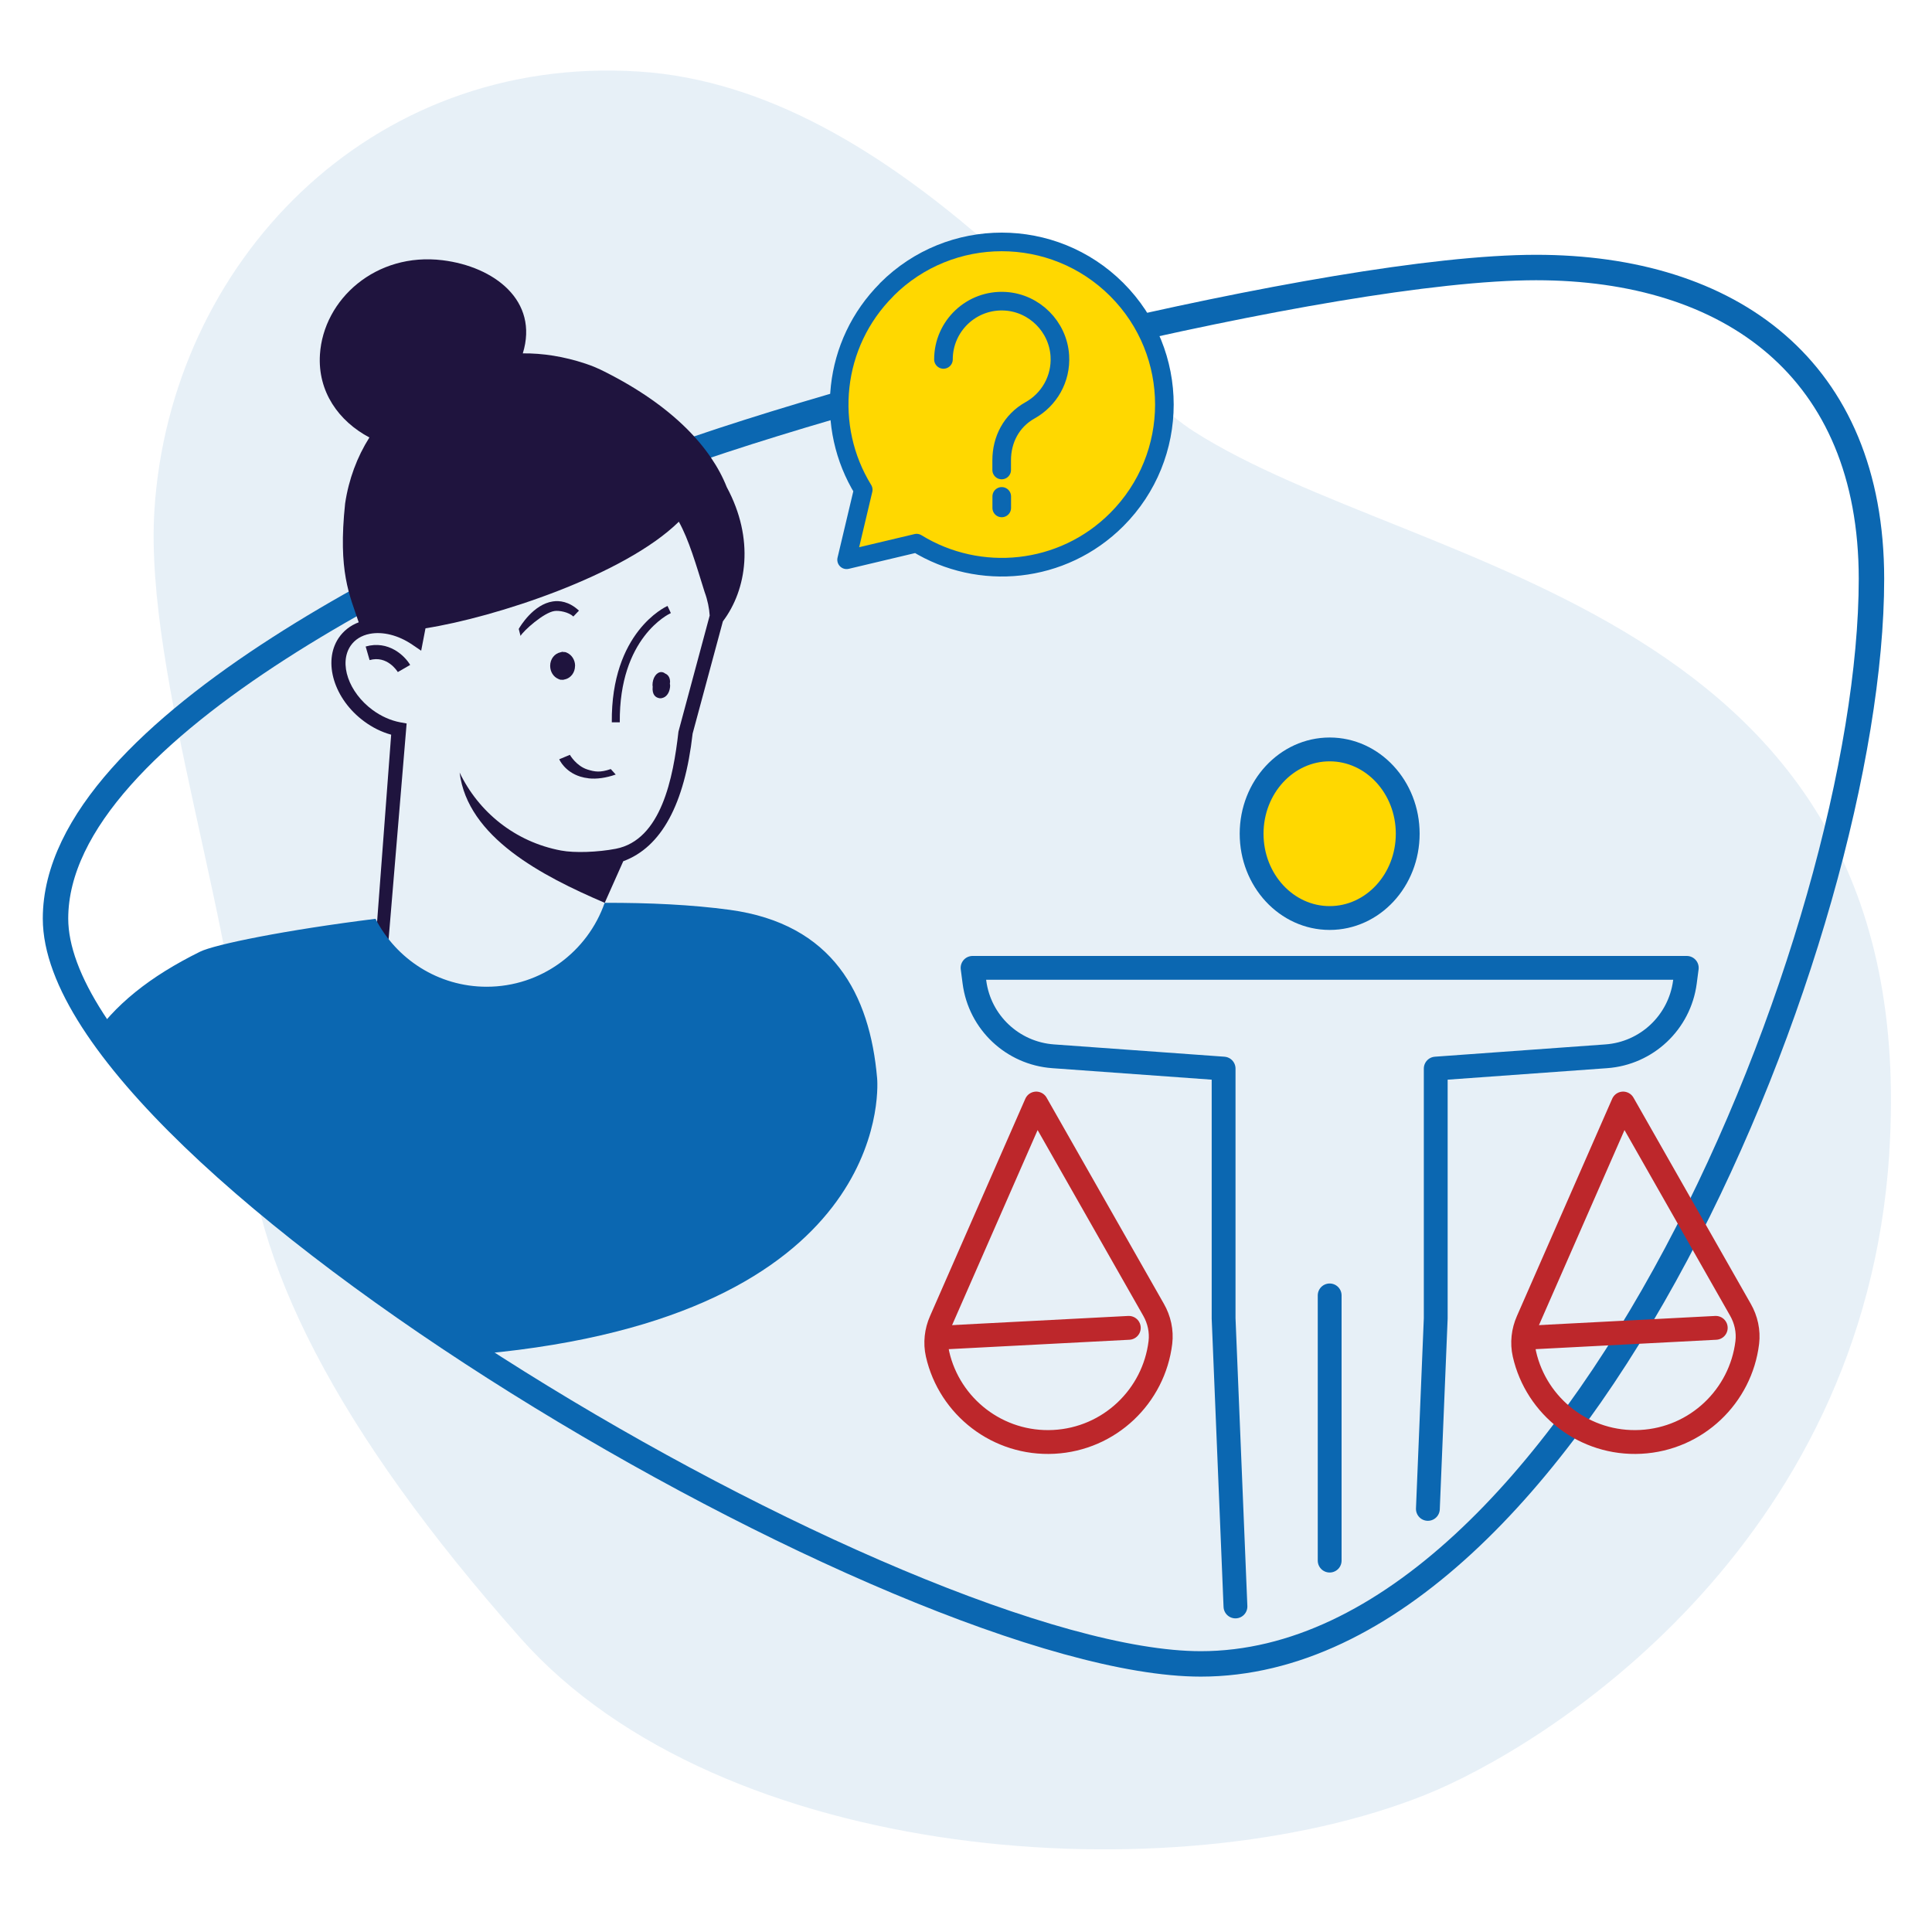
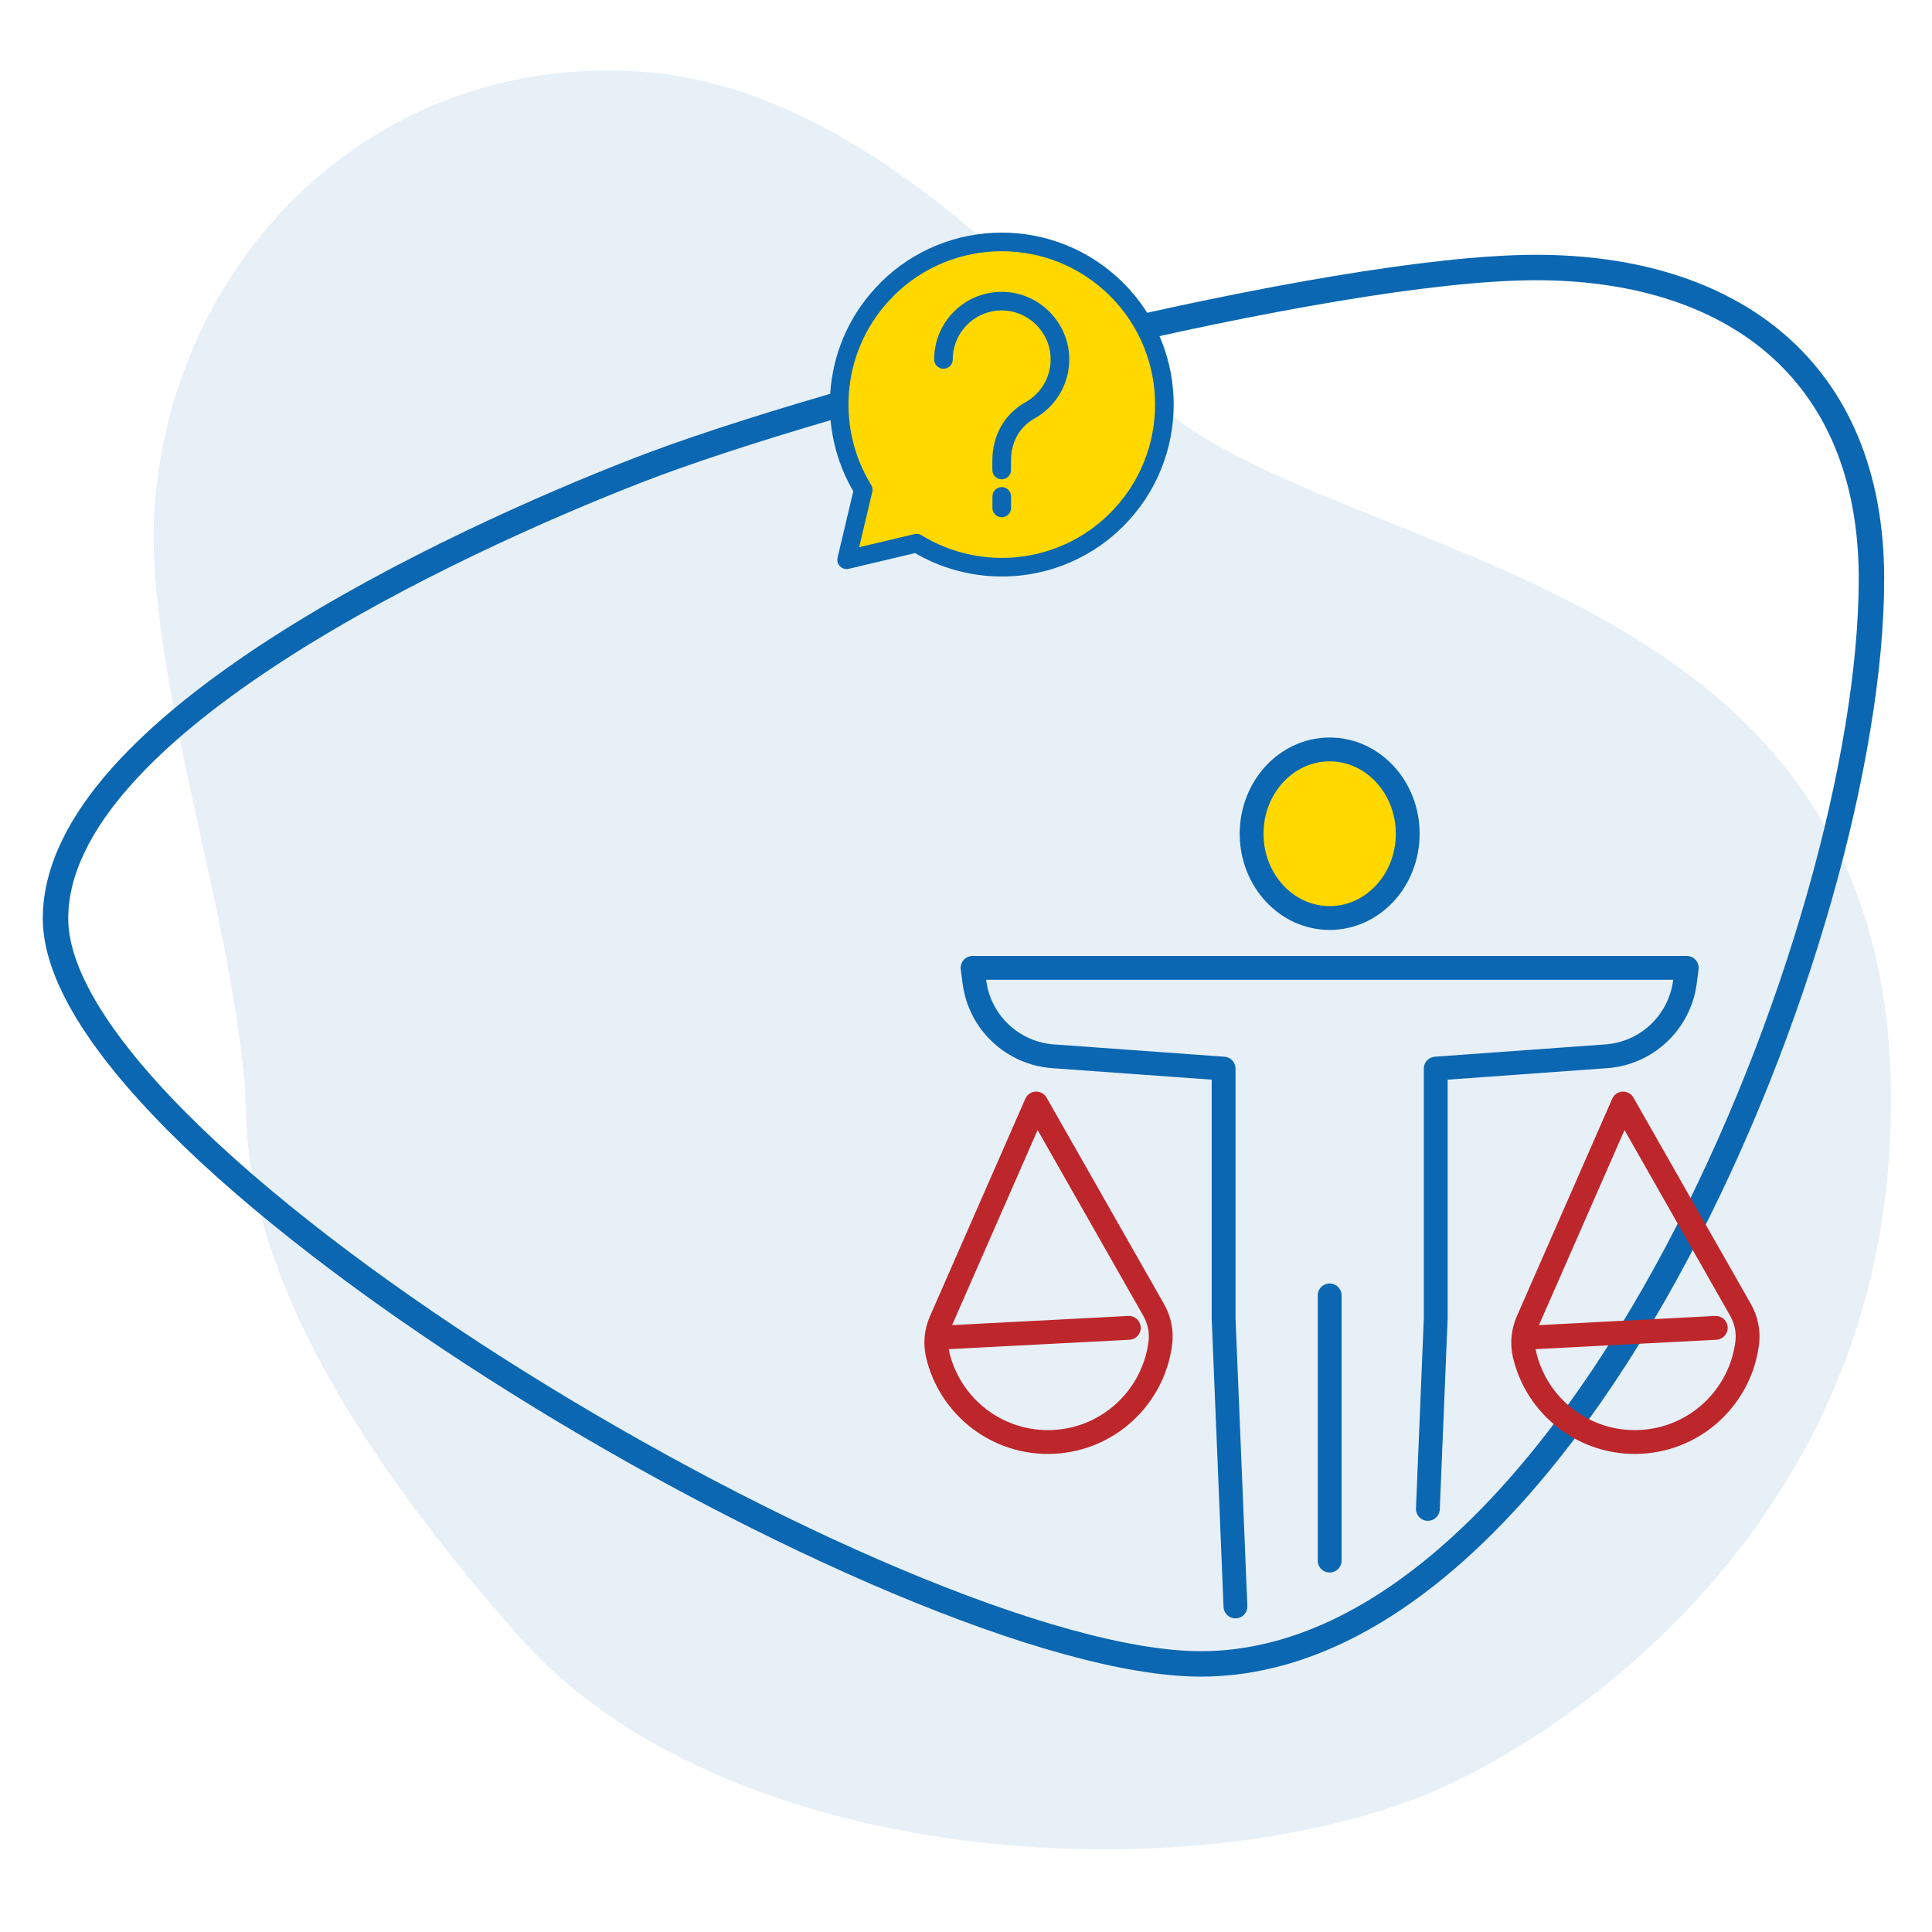
<svg xmlns="http://www.w3.org/2000/svg" id="m4ud38d116876433" viewBox="0 0 300 300">
  <g id="m4ud38d116876433_translate">
    <g transform="matrix(1,0,0,1,0,0)">
      <g id="m4ud38d116876433" opacity="1" style="mix-blend-mode:normal">
        <g>
          <defs>
            <clipPath id="m4ud38d116876433_clipPath" x="-50%" y="-50%" width="200%" height="200%">
              <path id="m4ud38d116876433_fill_path" d="M0.01,0h299.98c0.006,0 0.01,0.004 0.01,0.01v299.98c0,0.006 -0.004,0.01 -0.01,0.01h-299.98c-0.006,0 -0.01,-0.004 -0.01,-0.01v-299.98c0,-0.006 0.004,-0.01 0.01,-0.01z" fill="white" clip-rule="nonzero" />
            </clipPath>
          </defs>
          <g clip-path="url(#m4ud38d116876433_clipPath)">
            <g id="m4ud38d476857606_translate">
              <g transform="matrix(1,0,0,1,0,0)">
                <g id="m4ud38d476857606" opacity="1" style="mix-blend-mode:normal">
                  <g>
                    <g>
                      <g id="m4ud38d479029206_translate">
                        <g transform="matrix(1,0,0,1,0,0)">
                          <g id="m4ud38d479029206" opacity="1" style="mix-blend-mode:normal">
                            <g>
                              <g>
                                <path id="m4ud38d479029206_fill_path" d="M0,0h300v300h-300z" fill-rule="nonzero" fill="rgb(255, 255, 255)" fill-opacity="1" style="mix-blend-mode:normal" />
                              </g>
                            </g>
                          </g>
                        </g>
                      </g>
                    </g>
                  </g>
                </g>
              </g>
            </g>
            <g id="m4ud38db23610542_translate">
              <g transform="matrix(1,0,0,1,23.855,10.953)">
                <g id="m4ud38db23610542" opacity="1" style="mix-blend-mode:normal">
                  <g>
                    <g>
                      <g id="m4ud38dc75995647_translate">
                        <g transform="matrix(1,0,0,1,0,0)">
                          <g id="m4ud38dc75995647" opacity="0.1" style="mix-blend-mode:normal">
                            <g>
                              <g>
                                <path id="m4ud38dc75995647_fill_path" d="M269.505,168.117c5.46,-85.15 -73.21,-89.83 -108.01,-112.1c-15.03,-9.62 -45.96,-53.29 -86.14,-55.86c-41.96,-2.7 -72.78,29.85 -75.23,68.07c-1.65,25.81 13.61,66.9 14.26,94.21c0.52,22.06 13.91,48.64 42.57,80.96c31.24,35.23 101.55,39.92 140.46,24.37c18.66,-7.46 68.17,-38.4 72.1,-99.64z" fill-rule="nonzero" fill="rgb(11, 103, 177)" fill-opacity="1" style="mix-blend-mode:normal" />
                              </g>
                            </g>
                          </g>
                        </g>
                      </g>
                    </g>
                  </g>
                </g>
              </g>
            </g>
            <g id="m4ud38df24676579_translate">
              <g transform="matrix(1,0,0,1,8.62,41.54)">
                <g id="m4ud38df24676579" opacity="1" style="mix-blend-mode:normal">
                  <g>
                    <g>
                      <g id="m4ud38df94432611_translate">
                        <g transform="matrix(1,0,0,1,0,0)">
                          <g id="m4ud38df94432611" opacity="1" style="mix-blend-mode:normal">
                            <g>
                              <g>
                                <g style="mix-blend-mode:normal">
                                  <g>
                                    <path id="m4ud38df94432611_stroke_path" d="M90.36,31.51c-27.95,10.86 -90.36,39.57 -90.36,69.58c0,37.73 132.14,115.74 177.84,115.74c58.01,0 104.14,-113.57 104.14,-168.48c0,-32.66 -21.95,-48.35 -52.07,-48.35c-32.07,0 -109.46,19.82 -139.56,31.51z" fill="none" stroke="rgb(11, 103, 177)" stroke-width="3.95" stroke-linecap="round" stroke-linejoin="round" stroke-dasharray="0 0" stroke-opacity="1" />
                                    <defs>
                                      <mask id="m4ud38df94432611_gradient_mask" />
                                    </defs>
                                    <rect x="-289.88" y="-224.73" width="869.64" height="674.19" fill="url(#m4ud38df94432611ps0)" mask="url(#m4ud38df94432611_gradient_mask)" />
                                  </g>
                                </g>
                              </g>
                            </g>
                          </g>
                        </g>
                      </g>
                    </g>
                  </g>
                </g>
              </g>
            </g>
            <g id="m4ud38dh08285399_translate">
              <g transform="matrix(1,0,0,1,8.63,21.03)">
                <g id="m4ud38dh08285399" opacity="1" style="mix-blend-mode:normal">
                  <g>
                    <g>
                      <g id="m4ud38dh76502318_translate">
                        <g transform="matrix(1,0,0,1,0,0)">
                          <g id="m4ud38dh76502318" opacity="1" style="mix-blend-mode:normal">
                            <g>
                              <g>
                                <defs>
                                  <mask id="m4ud38dh88090954_mask" style="mask-type:alpha" x="-50%" y="-50%" width="200%" height="200%">
                                    <g id="m4ud38dh88090954_translate">
                                      <g transform="matrix(1,0,0,1,0,0)">
                                        <g id="m4ud38dh88090954" opacity="1" style="mix-blend-mode:normal">
                                          <g>
                                            <g>
                                              <g id="m4ud38di31291351_translate">
                                                <g transform="matrix(1,0,0,1,0,0)">
                                                  <g id="m4ud38di31291351" opacity="1" style="mix-blend-mode:normal">
                                                    <g>
                                                      <g>
-                                                         <path id="m4ud38di31291351_fill_path" d="M23.83,2.75c0,0 -23.83,88.83 -23.83,118.84c0,37.73 132.14,115.74 177.84,115.74c58.01,0 104.14,-113.57 104.14,-168.48c0,-32.66 -2.44,-68.85 -2.44,-68.85l-255.71,2.74z" fill-rule="nonzero" fill="rgb(0, 0, 0)" fill-opacity="1" style="mix-blend-mode:normal" />
-                                                       </g>
+                                                         </g>
                                                    </g>
                                                  </g>
                                                </g>
                                              </g>
                                            </g>
                                          </g>
                                        </g>
                                      </g>
                                    </g>
                                  </mask>
                                </defs>
                                <g mask="url(#m4ud38dh88090954_mask)">
                                  <g id="m4ud38dl06519028_translate">
                                    <g transform="matrix(1,0,0,1,-0.03,19.234)">
                                      <g id="m4ud38dl06519028" opacity="1" style="mix-blend-mode:normal">
                                        <g>
                                          <g>
                                            <g id="m4ud38dl65946536_translate">
                                              <g transform="matrix(1,0,0,1,0,0)">
                                                <g id="m4ud38dl65946536" opacity="1" style="mix-blend-mode:normal">
                                                  <g>
                                                    <g>
                                                      <g id="m4ud38dm93247969_translate">
                                                        <g transform="matrix(1,0,0,1,41.052,0)">
                                                          <g id="m4ud38dm93247969" opacity="1" style="mix-blend-mode:normal">
                                                            <g>
                                                              <g>
                                                                <g id="m4ud38dm26231824_translate">
                                                                  <g transform="matrix(1,0,0,1,37.188,76.946)">
                                                                    <g id="m4ud38dm26231824" opacity="1" style="mix-blend-mode:normal">
                                                                      <g>
                                                                        <g>
                                                                          <path id="m4ud38dm26231824_fill_path" d="M4.54,3.65c1.28,0.14 2.7,-0.06 4.23,-0.59l-0.77,-0.85c-1.65,0.57 -2.47,0.43 -3.62,0.07c-1.74,-0.55 -2.72,-2.26 -2.73,-2.28l-1.65,0.69c0.03,0.08 0.86,1.94 3.27,2.69c0.41,0.13 0.83,0.21 1.27,0.26z" fill-rule="nonzero" fill="rgb(31, 20, 62)" fill-opacity="1" style="mix-blend-mode:normal" />
                                                                        </g>
                                                                      </g>
                                                                    </g>
                                                                  </g>
                                                                </g>
                                                                <g id="m4ud38dq96921365_translate">
                                                                  <g transform="matrix(1,0,0,1,7.128,59.888)">
                                                                    <g id="m4ud38dq96921365" opacity="1" style="mix-blend-mode:normal">
                                                                      <g>
                                                                        <g>
                                                                          <path id="m4ud38dq96921365_fill_path" d="M4.99,4.208l1.92,-1.11c-0.84,-1.43 -3.37,-3.87 -6.91,-2.86l0.61,2.11c2.76,-0.78 4.31,1.75 4.38,1.85z" fill-rule="nonzero" fill="rgb(31, 20, 62)" fill-opacity="1" style="mix-blend-mode:normal" />
                                                                        </g>
                                                                      </g>
                                                                    </g>
                                                                  </g>
                                                                </g>
                                                                <g id="m4ud38dt62833490_translate">
                                                                  <g transform="matrix(1,0,0,1,30.898,53.078)">
                                                                    <g id="m4ud38dt62833490" opacity="1" style="mix-blend-mode:normal">
                                                                      <g>
                                                                        <g>
                                                                          <path id="m4ud38dt62833490_fill_path" d="M0.28,5.398c0.46,-0.8 3.59,-3.62 5.26,-3.86c0.74,-0.11 2.21,0.16 2.94,0.85l0.87,-0.91c-1.55,-1.45 -3.06,-1.58 -4.05,-1.43c-3.03,0.45 -5.08,3.88 -5.3,4.27l0.28,1.09z" fill-rule="nonzero" fill="rgb(31, 20, 62)" fill-opacity="1" style="mix-blend-mode:normal" />
                                                                        </g>
                                                                      </g>
                                                                    </g>
                                                                  </g>
                                                                </g>
                                                                <g id="m4ud38dv04467664_translate">
                                                                  <g transform="matrix(1,0,0,1,0,0)">
                                                                    <g id="m4ud38dv04467664" opacity="1" style="mix-blend-mode:normal">
                                                                      <g>
                                                                        <g>
                                                                          <path id="m4ud38dv04467664_fill_path" d="M62.598,56.216l-4.7,17.43c-1.24,10.98 -4.86,17.64 -10.77,19.82c-1.42,3.18 -2.13,4.79 -2.88,6.46c-9.78,-4.19 -21.29,-10.18 -22.53,-20.23c2.92,6.1 8.59,10.77 15.75,12.11c2.11,0.4 5.73,0.26 8.49,-0.27c7.07,-1.36 8.93,-11.03 9.74,-18.19l4.85,-18.03c-0.07,-1.1 -0.31,-2.36 -0.79,-3.66c-1.37,-4.38 -2.43,-8.07 -4,-10.91c-8.47,8.32 -28.63,14.88 -39.34,16.55l-0.67,3.48l-1.4,-0.95c-2.14,-1.45 -4.54,-2.06 -6.58,-1.67c-1.3,0.25 -2.33,0.9 -2.99,1.87c-1.84,2.74 -0.3,7.21 3.43,9.96c1.32,0.97 2.8,1.63 4.28,1.91l1,0.18l-2.82,33.77l-2.04,0.68l2.46,-32.71c-1.47,-0.4 -2.91,-1.11 -4.2,-2.07c-4.67,-3.44 -6.44,-9.24 -3.96,-12.94c0.76,-1.12 1.82,-1.95 3.12,-2.44c-1.4,-4.21 -3.24,-7.83 -2.11,-18.45c0.56,-3.76 1.86,-7.23 3.77,-10.25c-4.77,-2.53 -8.05,-7.11 -7.68,-12.89c0.55,-8.57 8.69,-15.91 19.05,-14.63c8.02,0.99 14.97,6.28 12.45,14.46c3.08,-0.03 6.35,0.47 9.75,1.6c1.02,0.34 2.02,0.76 2.97,1.25c10.76,5.41 16.57,11.9 18.95,17.92c4.34,8.05 3.12,15.91 -0.6,20.84z" fill-rule="nonzero" fill="rgb(31, 20, 62)" fill-opacity="1" style="mix-blend-mode:normal" />
                                                                        </g>
                                                                      </g>
                                                                    </g>
                                                                  </g>
                                                                </g>
                                                                <g id="m4ud38dy88174575_translate">
                                                                  <g transform="matrix(1,0,0,1,35.778,60.946)">
                                                                    <g id="m4ud38dy88174575" opacity="1" style="mix-blend-mode:normal">
                                                                      <g>
                                                                        <g>
                                                                          <path id="m4ud38dy88174575_fill_path" d="M3.87,2.19c0,-0.92 -0.51,-1.69 -1.22,-2.02c-0.11,-0.06 -0.23,-0.11 -0.35,-0.13c-0.07,-0.01 -0.13,0.01 -0.2,0c-0.06,0 -0.11,-0.04 -0.17,-0.04c-0.09,0 -0.16,0.04 -0.25,0.06c-0.03,0 -0.06,0.01 -0.09,0.02c-0.9,0.19 -1.59,1.03 -1.59,2.1c0,0.93 0.52,1.71 1.24,2.02c0.11,0.06 0.22,0.1 0.34,0.13c0.04,0 0.07,0.01 0.11,0.02c0.04,0 0.09,-0.02 0.13,-0.02c0.04,0 0.07,0.03 0.11,0.03c0.13,0 0.24,-0.06 0.36,-0.08c0.01,0 0.02,0 0.03,0c0.87,-0.21 1.54,-1.04 1.54,-2.09z" fill-rule="nonzero" fill="rgb(31, 20, 62)" fill-opacity="1" style="mix-blend-mode:normal" />
                                                                        </g>
                                                                      </g>
                                                                    </g>
                                                                  </g>
                                                                </g>
                                                                <g id="m4ud38e051708705_translate">
                                                                  <g transform="matrix(1,0,0,1,51.668,64.096)">
                                                                    <g id="m4ud38e051708705" opacity="1" style="mix-blend-mode:normal">
                                                                      <g>
                                                                        <g>
                                                                          <path id="m4ud38e051708705_fill_path" d="M2.73,2.03c0,-0.08 -0.02,-0.15 -0.03,-0.23c0,-0.11 0.03,-0.24 0.03,-0.33c-0.03,-0.8 -0.46,-1.12 -0.76,-1.24c-0.18,-0.14 -0.38,-0.23 -0.6,-0.23c-0.76,0 -1.37,0.91 -1.37,2.03c0,0.07 0.02,0.14 0.03,0.21c-0.14,1.36 0.53,1.71 0.97,1.8c0.03,0 0.07,0.01 0.1,0.02c0.08,0 0.16,0 0.24,0c0,0 0.02,0 0.03,0c0.03,0 0.05,-0.02 0.07,-0.02c0.08,-0.01 0.16,-0.04 0.25,-0.07c0.6,-0.22 1.05,-0.98 1.05,-1.93z" fill-rule="nonzero" fill="rgb(31, 20, 62)" fill-opacity="1" style="mix-blend-mode:normal" />
                                                                        </g>
                                                                      </g>
                                                                    </g>
                                                                  </g>
                                                                </g>
                                                                <g id="m4ud38e205549076_translate">
                                                                  <g transform="matrix(1,0,0,1,45.347,53.826)">
                                                                    <g id="m4ud38e205549076" opacity="1" style="mix-blend-mode:normal">
                                                                      <g>
                                                                        <g>
-                                                                           <path id="m4ud38e205549076_fill_path" d="M0.001,18.08c-0.13,-13.98 8.29,-17.92 8.65,-18.08l0.52,1.11c-0.33,0.15 -8.05,3.82 -7.93,16.96h-1.24z" fill-rule="nonzero" fill="rgb(31, 20, 62)" fill-opacity="1" style="mix-blend-mode:normal" />
-                                                                         </g>
+                                                                           </g>
                                                                      </g>
                                                                    </g>
                                                                  </g>
                                                                </g>
                                                              </g>
                                                            </g>
                                                          </g>
                                                        </g>
                                                      </g>
                                                      <g id="m4ud38e441809226_translate">
                                                        <g transform="matrix(1,0,0,1,0,99.925)">
                                                          <g id="m4ud38e441809226" opacity="1" style="mix-blend-mode:normal">
                                                            <g>
                                                              <g>
                                                                <path id="m4ud38e441809226_fill_path" d="M22.46,7.591c2.29,-1.13 13.24,-3.36 27.25,-5.11c3.22,6.26 9.74,10.55 17.26,10.55c8.48,0 15.68,-5.45 18.32,-13.03c6.9,-0.02 13.54,0.29 19.43,1.09c16.01,2.18 21.75,13.1 22.88,26.15c0,0 3.4,34.59 -55.65,42.17c-59.04,7.57 -71.95,-26.84 -71.95,-26.84c0,-17.25 6.95,-27.31 22.46,-34.98z" fill-rule="nonzero" fill="rgb(11, 103, 177)" fill-opacity="1" style="mix-blend-mode:normal" />
                                                              </g>
                                                            </g>
                                                          </g>
                                                        </g>
                                                      </g>
                                                    </g>
                                                  </g>
                                                </g>
                                              </g>
                                            </g>
                                          </g>
                                        </g>
                                      </g>
                                    </g>
                                  </g>
                                </g>
                              </g>
                            </g>
                          </g>
                        </g>
                      </g>
                    </g>
                  </g>
                </g>
              </g>
            </g>
            <g id="m4ud38e857960274_translate">
              <g transform="matrix(1,0,0,1,151.02,116.37)">
                <g id="m4ud38e857960274" opacity="1" style="mix-blend-mode:normal">
                  <g>
                    <g>
                      <g id="m4ud38e816576711_translate">
                        <g transform="matrix(1,0,0,1,0,0)">
                          <g id="m4ud38e816576711" opacity="1" style="mix-blend-mode:normal">
                            <g>
                              <g>
                                <g id="m4ud38e824921349_translate">
                                  <g transform="matrix(1,0,0,1,43.33,0)">
                                    <g id="m4ud38e824921349" opacity="1" style="mix-blend-mode:normal">
                                      <g>
                                        <g>
                                          <path id="m4ud38e824921349_fill_path" d="M0,13.09c0,7.23 5.42,13.09 12.12,13.09c6.7,0 12.12,-5.86 12.12,-13.09c0,-7.23 -5.43,-13.09 -12.12,-13.09c-6.69,0 -12.12,5.86 -12.12,13.09z" fill-rule="nonzero" fill="rgb(255, 216, 0)" fill-opacity="1" style="mix-blend-mode:normal" />
                                          <g style="mix-blend-mode:normal">
                                            <g>
                                              <path id="m4ud38e824921349_stroke_path" d="M0,13.09c0,7.23 5.42,13.09 12.12,13.09c6.7,0 12.12,-5.86 12.12,-13.09c0,-7.23 -5.43,-13.09 -12.12,-13.09c-6.69,0 -12.12,5.86 -12.12,13.09z" fill="none" stroke="rgb(11, 103, 177)" stroke-width="3.7" stroke-linecap="round" stroke-linejoin="round" stroke-dasharray="0 0" stroke-opacity="1" />
                                              <defs>
                                                <mask id="m4ud38e824921349_gradient_mask" />
                                              </defs>
                                              <rect x="-31.64" y="-33.58" width="94.92" height="100.74" fill="url(#m4ud38e824921349ps0)" mask="url(#m4ud38e824921349_gradient_mask)" />
                                            </g>
                                          </g>
                                        </g>
                                      </g>
                                    </g>
                                  </g>
                                </g>
                                <g id="m4ud38ea18230491_translate">
                                  <g transform="matrix(1,0,0,1,0,33.92)">
                                    <g id="m4ud38ea18230491" opacity="1" style="mix-blend-mode:normal">
                                      <g>
                                        <g>
                                          <g style="mix-blend-mode:normal">
                                            <g>
                                              <path id="m4ud38ea18230491_stroke_path" d="M70.7,84.01l1.22,-29.58v-38.79l26.48,-1.91c6.28,-0.45 11.38,-5.26 12.21,-11.51l0.29,-2.22h-110.9l0.29,2.22c0.82,6.25 5.92,11.05 12.21,11.51l26.48,1.91v38.79l1.84,44.73" fill="none" stroke="rgb(11, 103, 177)" stroke-width="3.7" stroke-linecap="round" stroke-linejoin="round" stroke-dasharray="0 0" stroke-opacity="1" />
                                              <defs>
                                                <mask id="m4ud38ea18230491_gradient_mask">
                                                  <path d="M-1.85,0c0,-1.022 0.828,-1.85 1.85,-1.85c1.022,0 1.85,0.828 1.85,1.85c0,1.022 -0.828,1.85 -1.85,1.85c-1.022,0 -1.85,-0.828 -1.85,-1.85z" transform="matrix(-0.041,0.999,-0.999,-0.041,70.7,84.01)" fill="rgb(255, 255, 255)" />
                                                  <path d="M-1.85,0c0,-1.022 0.828,-1.85 1.85,-1.85c1.022,0 1.85,0.828 1.85,1.85c0,1.022 -0.828,1.85 -1.85,1.85c-1.022,0 -1.85,-0.828 -1.85,-1.85z" transform="matrix(0.041,0.999,-0.999,0.041,40.82,99.16)" fill="rgb(255, 255, 255)" />
                                                </mask>
                                              </defs>
                                              <rect x="-118.3" y="-106.56" width="354.9" height="319.68" fill="url(#m4ud38ea18230491ps0)" mask="url(#m4ud38ea18230491_gradient_mask)" />
                                            </g>
                                          </g>
                                        </g>
                                      </g>
                                    </g>
                                  </g>
                                </g>
                                <g id="m4ud38eb31067788_translate">
                                  <g transform="matrix(1,0,0,1,55.45,84.78)">
                                    <g id="m4ud38eb31067788" opacity="1" style="mix-blend-mode:normal">
                                      <g>
                                        <g>
                                          <g style="mix-blend-mode:normal">
                                            <g>
                                              <path id="m4ud38eb31067788_stroke_path" d="M0,0v41.18" fill="none" stroke="rgb(11, 103, 177)" stroke-width="3.7" stroke-linecap="round" stroke-linejoin="round" stroke-dasharray="0 0" stroke-opacity="1" />
                                              <defs>
                                                <mask id="m4ud38eb31067788_gradient_mask">
                                                  <path d="M-1.85,0c0,-1.022 0.828,-1.85 1.85,-1.85c1.022,0 1.85,0.828 1.85,1.85c0,1.022 -0.828,1.85 -1.85,1.85c-1.022,0 -1.85,-0.828 -1.85,-1.85z" transform="matrix(-1.8369701987210297e-16,-1,1,-1.8369701987210297e-16,0,0)" fill="rgb(255, 255, 255)" />
-                                                   <path d="M-1.85,0c0,-1.022 0.828,-1.85 1.85,-1.85c1.022,0 1.85,0.828 1.85,1.85c0,1.022 -0.828,1.85 -1.85,1.85c-1.022,0 -1.85,-0.828 -1.85,-1.85z" transform="matrix(6.123233995736766e-17,1,-1,6.123233995736766e-17,0,41.18)" fill="rgb(255, 255, 255)" />
                                                </mask>
                                              </defs>
                                              <rect x="-7.4" y="-48.58" width="22.2" height="145.74" fill="url(#m4ud38eb31067788ps0)" mask="url(#m4ud38eb31067788_gradient_mask)" />
                                            </g>
                                          </g>
                                        </g>
                                      </g>
                                    </g>
                                  </g>
                                </g>
                              </g>
                            </g>
                          </g>
                        </g>
                      </g>
                    </g>
                  </g>
                </g>
              </g>
            </g>
            <g id="m4ud38ed85430470_translate">
              <g transform="matrix(0.999,-0.052,0.052,0.999,143.49,172.262)">
                <g id="m4ud38ed85430470" opacity="1" style="mix-blend-mode:normal">
                  <g>
                    <g>
                      <g id="m4ud38ee33962292_translate">
                        <g transform="matrix(1,0,0,1,0,0)">
                          <g id="m4ud38ee33962292" opacity="1" style="mix-blend-mode:normal">
                            <g>
                              <g>
                                <g id="m4ud38ee21043325_translate">
                                  <g transform="matrix(1,0,0,1,0,0)">
                                    <g id="m4ud38ee21043325" opacity="1" style="mix-blend-mode:normal">
                                      <g>
                                        <g>
                                          <g style="mix-blend-mode:normal">
                                            <g>
                                              <path id="m4ud38ee21043325_stroke_path" d="M17.434,0l-16.52,32.91c-0.8,1.58 -1.1,3.38 -0.8,5.13c1.43,8.27 8.64,14.55 17.32,14.55c8.68,0 15.88,-6.29 17.32,-14.55c0.3,-1.75 0,-3.55 -0.8,-5.13z" fill="none" stroke="rgb(189, 39, 43)" stroke-width="3.7" stroke-linecap="round" stroke-linejoin="round" stroke-dasharray="0 0" stroke-opacity="1" />
                                              <defs>
                                                <mask id="m4ud38ee21043325_gradient_mask" />
                                              </defs>
                                              <rect x="-42.268" y="-59.99" width="126.805" height="179.97" fill="url(#m4ud38ee21043325ps0)" mask="url(#m4ud38ee21043325_gradient_mask)" />
                                            </g>
                                          </g>
                                        </g>
                                      </g>
                                    </g>
                                  </g>
                                </g>
                                <g id="m4ud38eg78448524_translate">
                                  <g transform="matrix(1,0,0,1,0.944,35.52)">
                                    <g id="m4ud38eg78448524" opacity="1" style="mix-blend-mode:normal">
                                      <g>
                                        <g>
                                          <g style="mix-blend-mode:normal">
                                            <g>
                                              <path id="m4ud38eg78448524_stroke_path" d="M0,0h29.03" fill="none" stroke="rgb(189, 39, 43)" stroke-width="3.7" stroke-linecap="round" stroke-linejoin="round" stroke-dasharray="0 0" stroke-opacity="1" />
                                              <defs>
                                                <mask id="m4ud38eg78448524_gradient_mask">
                                                  <path d="M-1.85,0c0,-1.022 0.828,-1.85 1.85,-1.85c1.022,0 1.85,0.828 1.85,1.85c0,1.022 -0.828,1.85 -1.85,1.85c-1.022,0 -1.85,-0.828 -1.85,-1.85z" transform="matrix(-1,1.2246467991473532e-16,-1.2246467991473532e-16,-1,0,0)" fill="rgb(255, 255, 255)" />
                                                  <path d="M-1.85,0c0,-1.022 0.828,-1.85 1.85,-1.85c1.022,0 1.85,0.828 1.85,1.85c0,1.022 -0.828,1.85 -1.85,1.85c-1.022,0 -1.85,-0.828 -1.85,-1.85z" transform="matrix(1,0,0,1,29.03,0)" fill="rgb(255, 255, 255)" />
                                                </mask>
                                              </defs>
-                                               <rect x="-36.43" y="-7.4" width="109.29" height="22.2" fill="url(#m4ud38eg78448524ps0)" mask="url(#m4ud38eg78448524_gradient_mask)" />
                                            </g>
                                          </g>
                                        </g>
                                      </g>
                                    </g>
                                  </g>
                                </g>
                              </g>
                            </g>
                          </g>
                        </g>
                      </g>
                    </g>
                  </g>
                </g>
              </g>
            </g>
            <g id="m4ud38eh52615116_translate">
              <g transform="matrix(0.999,-0.052,0.052,0.999,234.62,172.262)">
                <g id="m4ud38eh52615116" opacity="1" style="mix-blend-mode:normal">
                  <g>
                    <g>
                      <g id="m4ud38eh39174155_translate">
                        <g transform="matrix(1,0,0,1,0,0)">
                          <g id="m4ud38eh39174155" opacity="1" style="mix-blend-mode:normal">
                            <g>
                              <g>
                                <g id="m4ud38ei94506796_translate">
                                  <g transform="matrix(1,0,0,1,0,0)">
                                    <g id="m4ud38ei94506796" opacity="1" style="mix-blend-mode:normal">
                                      <g>
                                        <g>
                                          <g style="mix-blend-mode:normal">
                                            <g>
                                              <path id="m4ud38ei94506796_stroke_path" d="M17.434,0l-16.52,32.91c-0.8,1.58 -1.1,3.38 -0.8,5.13c1.43,8.27 8.64,14.55 17.32,14.55c8.68,0 15.88,-6.29 17.32,-14.55c0.3,-1.75 -0,-3.55 -0.8,-5.13z" fill="none" stroke="rgb(189, 39, 43)" stroke-width="3.7" stroke-linecap="round" stroke-linejoin="round" stroke-dasharray="0 0" stroke-opacity="1" />
                                              <defs>
                                                <mask id="m4ud38ei94506796_gradient_mask" />
                                              </defs>
                                              <rect x="-42.268" y="-59.99" width="126.805" height="179.97" fill="url(#m4ud38ei94506796ps0)" mask="url(#m4ud38ei94506796_gradient_mask)" />
                                            </g>
                                          </g>
                                        </g>
                                      </g>
                                    </g>
                                  </g>
                                </g>
                                <g id="m4ud38ej49884178_translate">
                                  <g transform="matrix(1,0,0,1,0.954,35.52)">
                                    <g id="m4ud38ej49884178" opacity="1" style="mix-blend-mode:normal">
                                      <g>
                                        <g>
                                          <g style="mix-blend-mode:normal">
                                            <g>
                                              <path id="m4ud38ej49884178_stroke_path" d="M0,0h29.03" fill="none" stroke="rgb(189, 39, 43)" stroke-width="3.7" stroke-linecap="round" stroke-linejoin="round" stroke-dasharray="0 0" stroke-opacity="1" />
                                              <defs>
                                                <mask id="m4ud38ej49884178_gradient_mask">
                                                  <path d="M-1.85,0c0,-1.022 0.828,-1.85 1.85,-1.85c1.022,0 1.85,0.828 1.85,1.85c0,1.022 -0.828,1.85 -1.85,1.85c-1.022,0 -1.85,-0.828 -1.85,-1.85z" transform="matrix(-1,1.2246467991473532e-16,-1.2246467991473532e-16,-1,0,0)" fill="rgb(255, 255, 255)" />
                                                  <path d="M-1.85,0c0,-1.022 0.828,-1.85 1.85,-1.85c1.022,0 1.85,0.828 1.85,1.85c0,1.022 -0.828,1.85 -1.85,1.85c-1.022,0 -1.85,-0.828 -1.85,-1.85z" transform="matrix(1,0,0,1,29.03,0)" fill="rgb(255, 255, 255)" />
                                                </mask>
                                              </defs>
                                              <rect x="-36.43" y="-7.4" width="109.29" height="22.2" fill="url(#m4ud38ej49884178ps0)" mask="url(#m4ud38ej49884178_gradient_mask)" />
                                            </g>
                                          </g>
                                        </g>
                                      </g>
                                    </g>
                                  </g>
                                </g>
                              </g>
                            </g>
                          </g>
                        </g>
                      </g>
                    </g>
                  </g>
                </g>
              </g>
            </g>
            <g id="m4ud38ek93038415_translate">
              <g transform="matrix(1,0,0,1,130.305,37.565)">
                <g id="m4ud38ek93038415" opacity="1" style="mix-blend-mode:normal">
                  <g>
                    <g>
                      <g id="m4ud38ek14802214_translate">
                        <g transform="matrix(1,0,0,1,0,0)">
                          <g id="m4ud38ek14802214" opacity="1" style="mix-blend-mode:normal">
                            <g>
                              <g>
                                <path id="m4ud38ek14802214_fill_path" d="M7.385,7.395c9.86,-9.86 25.85,-9.86 35.72,0c9.86,9.86 9.86,25.85 0,35.72c-8.43,8.44 -21.35,9.65 -31.08,3.66l-10.87,2.58l2.58,-10.87c-5.99,-9.73 -4.78,-22.65 3.66,-31.08z" fill-rule="nonzero" fill="rgb(255, 216, 0)" fill-opacity="1" style="mix-blend-mode:normal" />
                                <g style="mix-blend-mode:normal">
                                  <g>
                                    <path id="m4ud38ek14802214_stroke_path" d="M7.385,7.395c9.86,-9.86 25.85,-9.86 35.72,0c9.86,9.86 9.86,25.85 0,35.72c-8.43,8.44 -21.35,9.65 -31.08,3.66l-10.87,2.58l2.58,-10.87c-5.99,-9.73 -4.78,-22.65 3.66,-31.08z" fill="none" stroke="rgb(11, 103, 177)" stroke-width="2.89" stroke-linecap="round" stroke-linejoin="round" stroke-dasharray="0 0" stroke-opacity="1" />
                                    <defs>
                                      <mask id="m4ud38ek14802214_gradient_mask" />
                                    </defs>
                                    <rect x="-56.28" y="-56.29" width="168.841" height="168.871" fill="url(#m4ud38ek14802214ps0)" mask="url(#m4ud38ek14802214_gradient_mask)" />
                                  </g>
                                </g>
                              </g>
                            </g>
                          </g>
                        </g>
                      </g>
                    </g>
                  </g>
                </g>
              </g>
            </g>
            <g id="m4ud38es83860207_translate">
              <g transform="matrix(1,0,0,1,146.5,46.762)">
                <g id="m4ud38es83860207" opacity="1" style="mix-blend-mode:normal">
                  <defs>
                    <filter id="m4ud38es83860207_layerBlur_0" x="-20%" y="-20%" width="140%" height="140%" filterRes="0.5" filterUnits="objectBoundingBox">
                      <feFlood flood-opacity="0" result="BackgroundImageFix" />
                      <feBlend mode="normal" in="SourceGraphic" in2="BackgroundImageFix" />
                      <feGaussianBlur id="m4ud38es83860207_layerBlur_0_radius" stdDeviation="0" />
                    </filter>
                  </defs>
                  <g filter="url(#m4ud38es83860207_layerBlur_0)">
                    <g>
                      <g>
                        <g id="m4ud38es37740324_translate">
                          <g transform="matrix(1,0,0,1,0,0)">
                            <g id="m4ud38es37740324" opacity="1" style="mix-blend-mode:normal">
                              <g>
                                <g>
                                  <g id="m4ud38es80569743_translate">
                                    <g transform="matrix(1,0,0,1,0,0)">
                                      <g id="m4ud38es80569743" opacity="1" style="mix-blend-mode:normal">
                                        <g>
                                          <g>
                                            <g style="mix-blend-mode:normal">
                                              <g>
                                                <path id="m4ud38es80569743_stroke_path" d="M0,9.048c0,-5.19 4.37,-9.36 9.62,-9.03c4.51,0.28 8.17,3.95 8.45,8.45c0.23,3.64 -1.7,6.85 -4.62,8.48c-2.92,1.63 -4.41,4.58 -4.41,7.76v1.51" fill="none" stroke="rgb(11, 103, 177)" stroke-width="2.89" stroke-linecap="round" stroke-linejoin="round" stroke-dasharray="0 0" stroke-opacity="1" />
                                                <defs>
                                                  <mask id="m4ud38es80569743_gradient_mask">
                                                    <path d="M-1.445,0c0,-0.798 0.647,-1.445 1.445,-1.445c0.798,0 1.445,0.647 1.445,1.445c0,0.798 -0.647,1.445 -1.445,1.445c-0.798,0 -1.445,-0.647 -1.445,-1.445z" transform="matrix(6.123233995736766e-17,1,-1,6.123233995736766e-17,0,9.048)" fill="rgb(255, 255, 255)" />
                                                    <path d="M-1.445,0c0,-0.798 0.647,-1.445 1.445,-1.445c0.798,0 1.445,0.647 1.445,1.445c0,0.798 -0.647,1.445 -1.445,1.445c-0.798,0 -1.445,-0.647 -1.445,-1.445z" transform="matrix(6.123233995736766e-17,1,-1,6.123233995736766e-17,9.04,26.218)" fill="rgb(255, 255, 255)" />
                                                  </mask>
                                                </defs>
                                                <rect x="-23.869" y="-31.998" width="71.606" height="95.995" fill="url(#m4ud38es80569743ps0)" mask="url(#m4ud38es80569743_gradient_mask)" />
                                              </g>
                                            </g>
                                          </g>
                                        </g>
                                      </g>
                                    </g>
                                  </g>
                                  <g id="m4ud38et34326714_translate">
                                    <g transform="matrix(1,0,0,1,9.05,30.318)">
                                      <g id="m4ud38et34326714" opacity="1" style="mix-blend-mode:normal">
                                        <g>
                                          <g>
                                            <g style="mix-blend-mode:normal">
                                              <g>
                                                <path id="m4ud38et34326714_stroke_path" d="M0,0v1.79" fill="none" stroke="rgb(11, 103, 177)" stroke-width="2.89" stroke-linecap="round" stroke-linejoin="round" stroke-dasharray="0 0" stroke-opacity="1" />
                                                <defs>
                                                  <mask id="m4ud38et34326714_gradient_mask">
                                                    <path d="M-1.445,0c0,-0.798 0.647,-1.445 1.445,-1.445c0.798,0 1.445,0.647 1.445,1.445c0,0.798 -0.647,1.445 -1.445,1.445c-0.798,0 -1.445,-0.647 -1.445,-1.445z" transform="matrix(-1.8369701987210297e-16,-1,1,-1.8369701987210297e-16,0,0)" fill="rgb(255, 255, 255)" />
                                                    <path d="M-1.445,0c0,-0.798 0.647,-1.445 1.445,-1.445c0.798,0 1.445,0.647 1.445,1.445c0,0.798 -0.647,1.445 -1.445,1.445c-0.798,0 -1.445,-0.647 -1.445,-1.445z" transform="matrix(6.123233995736766e-17,1,-1,6.123233995736766e-17,0,1.79)" fill="rgb(255, 255, 255)" />
                                                  </mask>
                                                </defs>
                                                <rect x="-5.78" y="-7.57" width="17.34" height="22.71" fill="url(#m4ud38et34326714ps0)" mask="url(#m4ud38et34326714_gradient_mask)" />
                                              </g>
                                            </g>
                                          </g>
                                        </g>
                                      </g>
                                    </g>
                                  </g>
                                </g>
                              </g>
                            </g>
                          </g>
                        </g>
                      </g>
                    </g>
                  </g>
                </g>
              </g>
            </g>
          </g>
        </g>
      </g>
    </g>
  </g>
  <animateTransform href="#m4ud38ed85430470" attributeName="transform" type="rotate" values="0 17.434 0;0 17.434 0;6 17.434 0;0 17.434 0;6 17.434 0;0 17.434 0;0 17.434 0" dur="4s" repeatCount="indefinite" calcMode="spline" keyTimes="0;0;0.25;0.5;0.75;1;1" keySplines="0.42 0 0.15 1;0.42 0 0.58 1;0.42 0 0.58 1;0.42 0 0.58 1;0.42 0 0.58 1;0.5 0.35 0.58 1" additive="sum" fill="freeze" />
  <animateTransform href="#m4ud38eh52615116" attributeName="transform" type="rotate" values="0 17.434 0;0 17.434 0;6 17.434 0;0 17.434 0;6 17.434 0;0 17.434 0;0 17.434 0" dur="4s" repeatCount="indefinite" calcMode="spline" keyTimes="0;0;0.25;0.5;0.75;1;1" keySplines="0.42 0 0.15 1;0.42 0 0.58 1;0.42 0 0.58 1;0.42 0 0.58 1;0.42 0 0.58 1;0.5 0.35 0.58 1" additive="sum" fill="freeze" />
  <animateTransform href="#m4ud38ek93038415" attributeName="transform" type="translate" values="25.25 25.255;25.25 25.255;25.25 25.255;25.25 25.255;25.25 25.255;25.25 25.255;25.25 25.255;25.25 25.255" dur="4s" repeatCount="indefinite" calcMode="spline" keyTimes="0;0.13;0.24;0.33;0.6;0.79;0.96;1" keySplines="0.33 0 0.67 1;0.33 0 0.67 1;0.33 0 0.67 1;0.33 0 0.67 1;0.33 0 0.67 1;0.33 0 0.15 1;0.5 0.35 0.15 1" additive="sum" fill="freeze" />
  <animateTransform href="#m4ud38ek93038415" attributeName="transform" type="scale" values="0 0;0 0;1.159 1.159;1 1;1 1;1 1;0 0;0 0" dur="4s" repeatCount="indefinite" calcMode="spline" keyTimes="0;0.13;0.24;0.33;0.6;0.79;0.96;1" keySplines="0.33 0 0.67 1;0.33 0 0.67 1;0.33 0 0.67 1;0.33 0 0.67 1;0.33 0 0.67 1;0.33 0 0.15 1;0.5 0.35 0.15 1" additive="sum" fill="freeze" />
  <animateTransform href="#m4ud38ek93038415" attributeName="transform" type="translate" values="-25.25 -25.255;-25.25 -25.255;-25.25 -25.255;-25.25 -25.255;-25.25 -25.255;-25.25 -25.255;-25.25 -25.255;-25.25 -25.255" dur="4s" repeatCount="indefinite" calcMode="spline" keyTimes="0;0.13;0.24;0.33;0.6;0.79;0.96;1" keySplines="0.33 0 0.67 1;0.33 0 0.67 1;0.33 0 0.67 1;0.33 0 0.67 1;0.33 0 0.67 1;0.33 0 0.15 1;0.5 0.35 0.15 1" additive="sum" fill="freeze" />
  <animateTransform href="#m4ud38es83860207" attributeName="transform" type="translate" values="9.044 16.054;9.044 16.054;9.044 16.054;9.044 16.054;9.044 16.054;9.044 16.054;9.044 16.054;9.044 16.054" dur="4s" repeatCount="indefinite" calcMode="spline" keyTimes="0;0.14;0.26;0.34;0.6;0.78;0.94;1" keySplines="0.33 0 0.67 1;0.33 0 0.67 1;0.33 0 0.67 1;0.33 0 0.67 1;0.33 0 0.67 1;0.33 0 0.15 1;0.5 0.35 0.15 1" additive="sum" fill="freeze" />
  <animateTransform href="#m4ud38es83860207" attributeName="transform" type="scale" values="0 0;0 0;1.159 1.159;1 1;1 1;1 1;0.1 0.1;0.1 0.1" dur="4s" repeatCount="indefinite" calcMode="spline" keyTimes="0;0.14;0.26;0.34;0.6;0.78;0.94;1" keySplines="0.33 0 0.67 1;0.33 0 0.67 1;0.33 0 0.67 1;0.33 0 0.67 1;0.33 0 0.67 1;0.33 0 0.15 1;0.5 0.35 0.15 1" additive="sum" fill="freeze" />
  <animateTransform href="#m4ud38es83860207" attributeName="transform" type="translate" values="-9.044 -16.054;-9.044 -16.054;-9.044 -16.054;-9.044 -16.054;-9.044 -16.054;-9.044 -16.054;-9.044 -16.054;-9.044 -16.054" dur="4s" repeatCount="indefinite" calcMode="spline" keyTimes="0;0.14;0.26;0.34;0.6;0.78;0.94;1" keySplines="0.33 0 0.67 1;0.33 0 0.67 1;0.33 0 0.67 1;0.33 0 0.67 1;0.33 0 0.67 1;0.33 0 0.15 1;0.5 0.35 0.15 1" additive="sum" fill="freeze" />
  <animate href="#m4ud38es83860207" attributeName="opacity" values="1;1;0;0" dur="4s" repeatCount="indefinite" calcMode="spline" keyTimes="0;0.78;0.94;1" keySplines="0.5 0.35 0.15 1;0.5 0.35 0.15 1;0.5 0.35 0.15 1" additive="replace" fill="freeze" />
</svg>